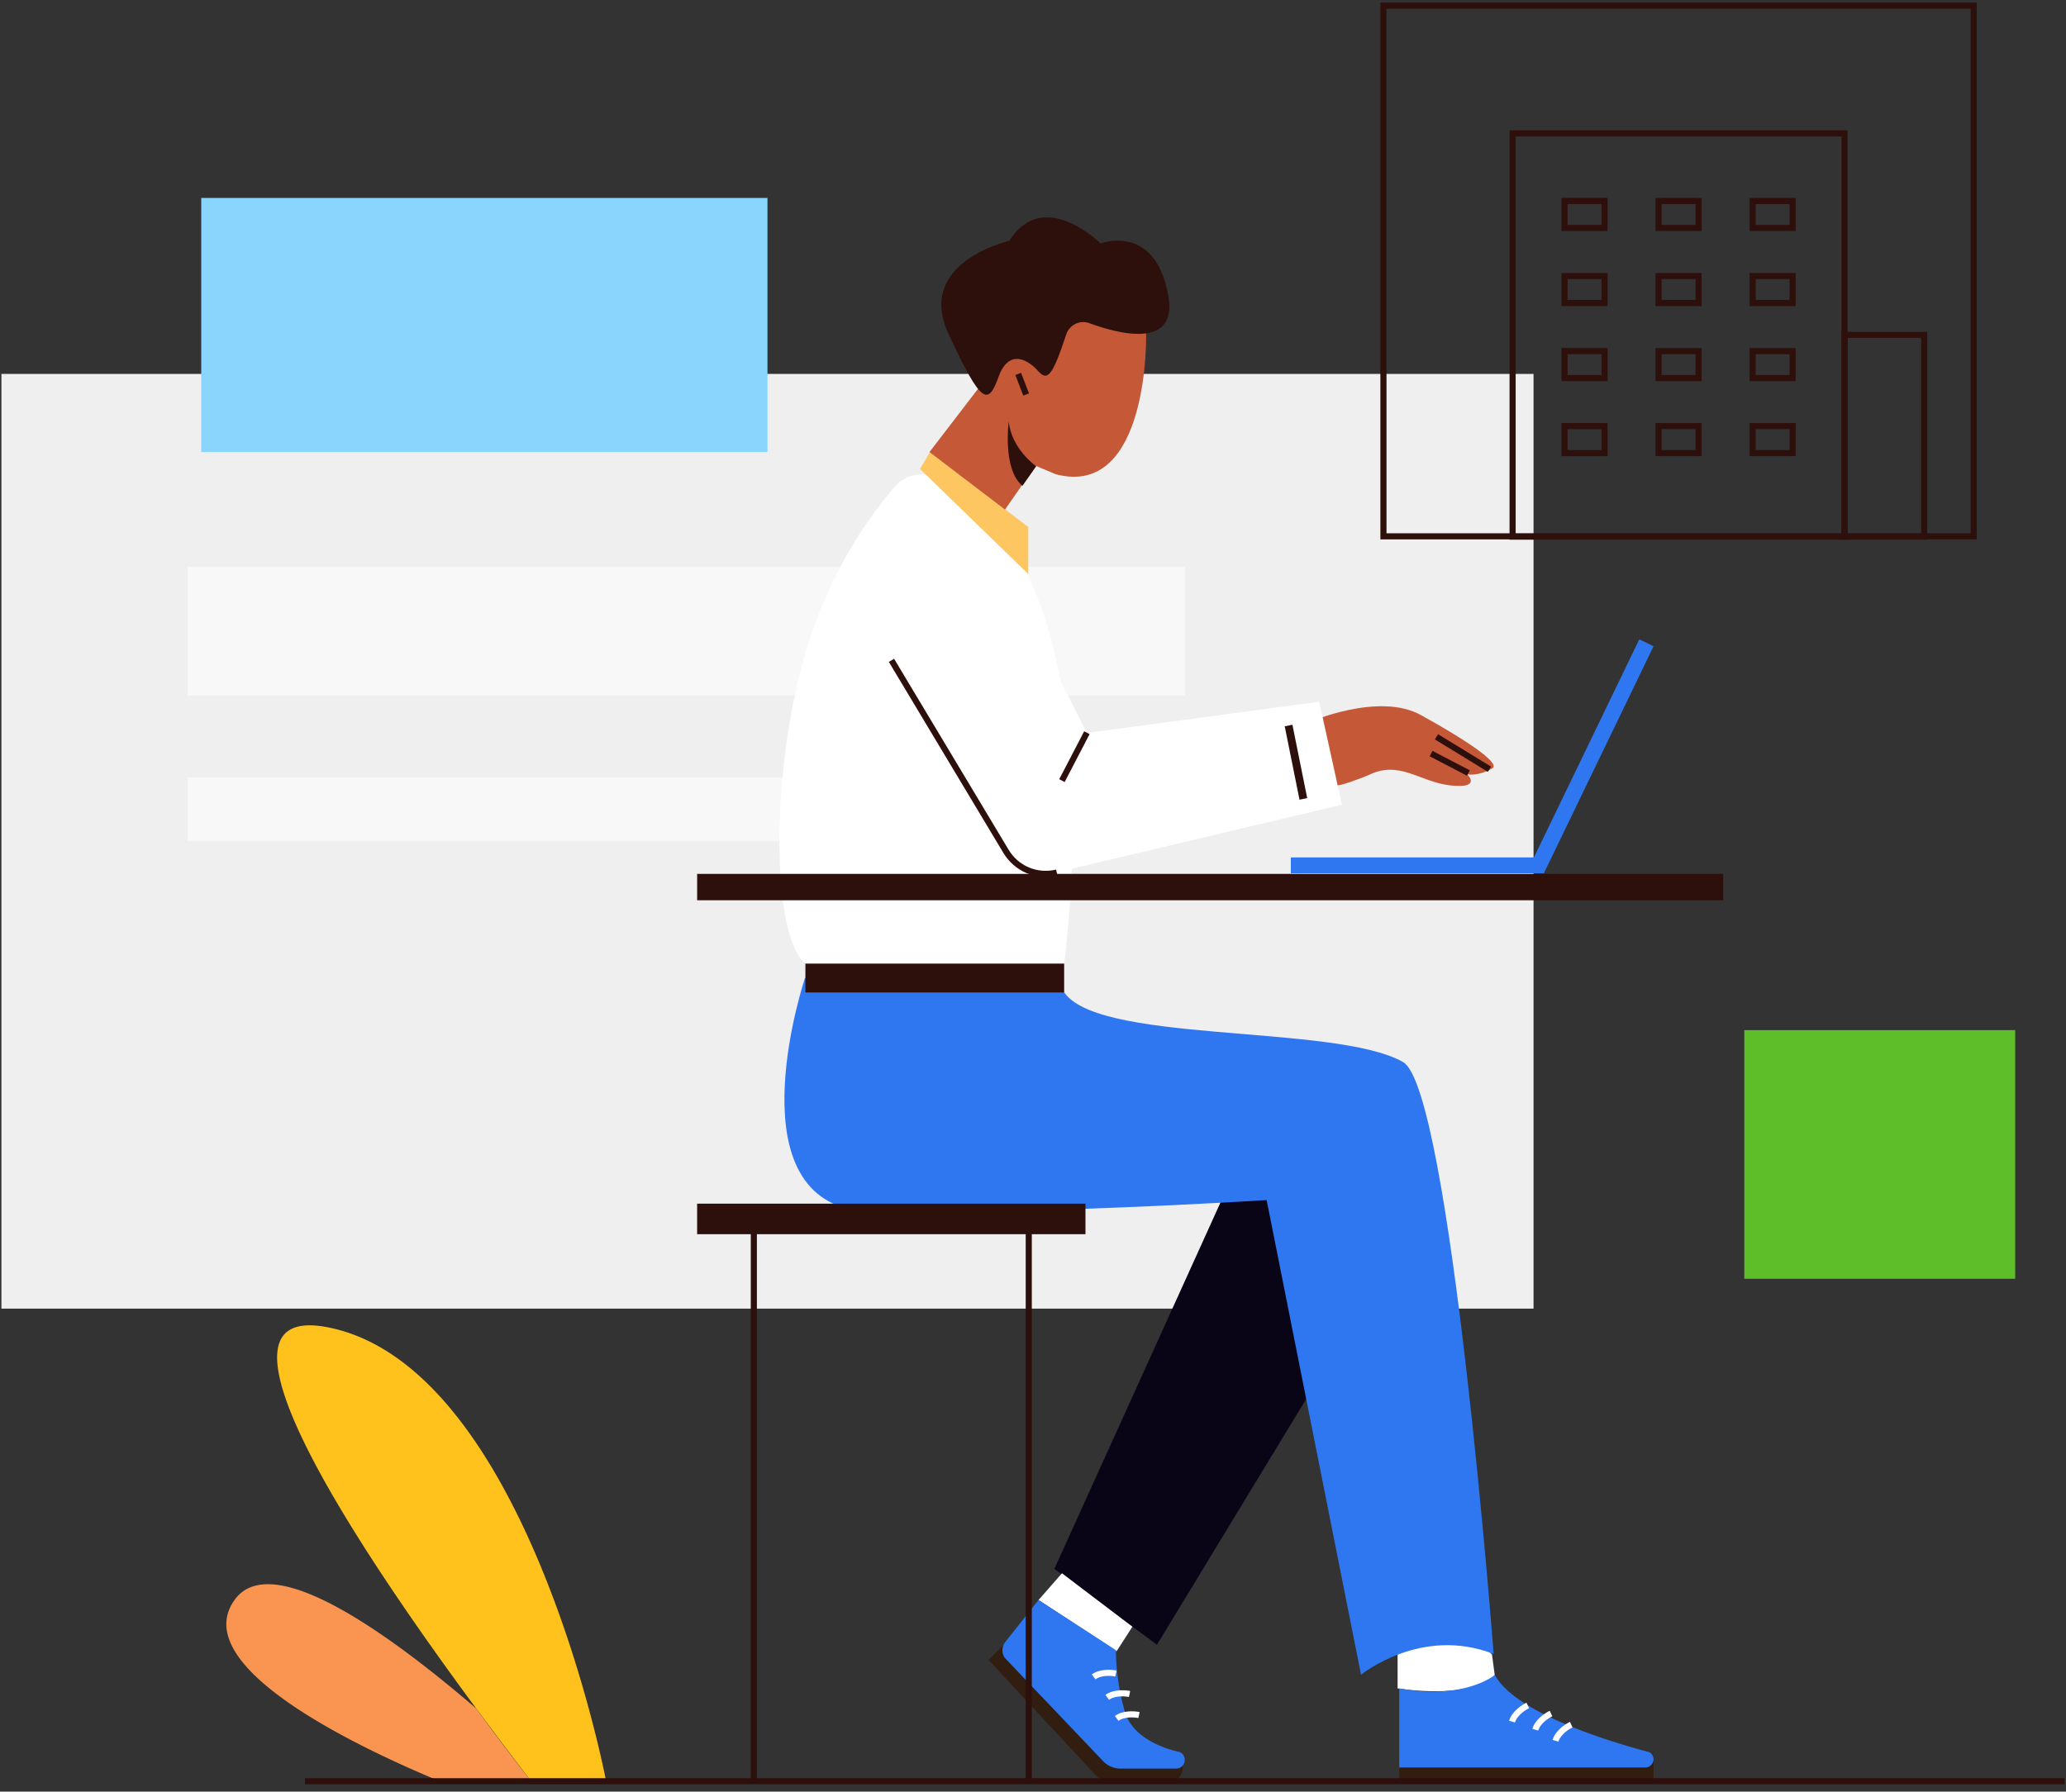
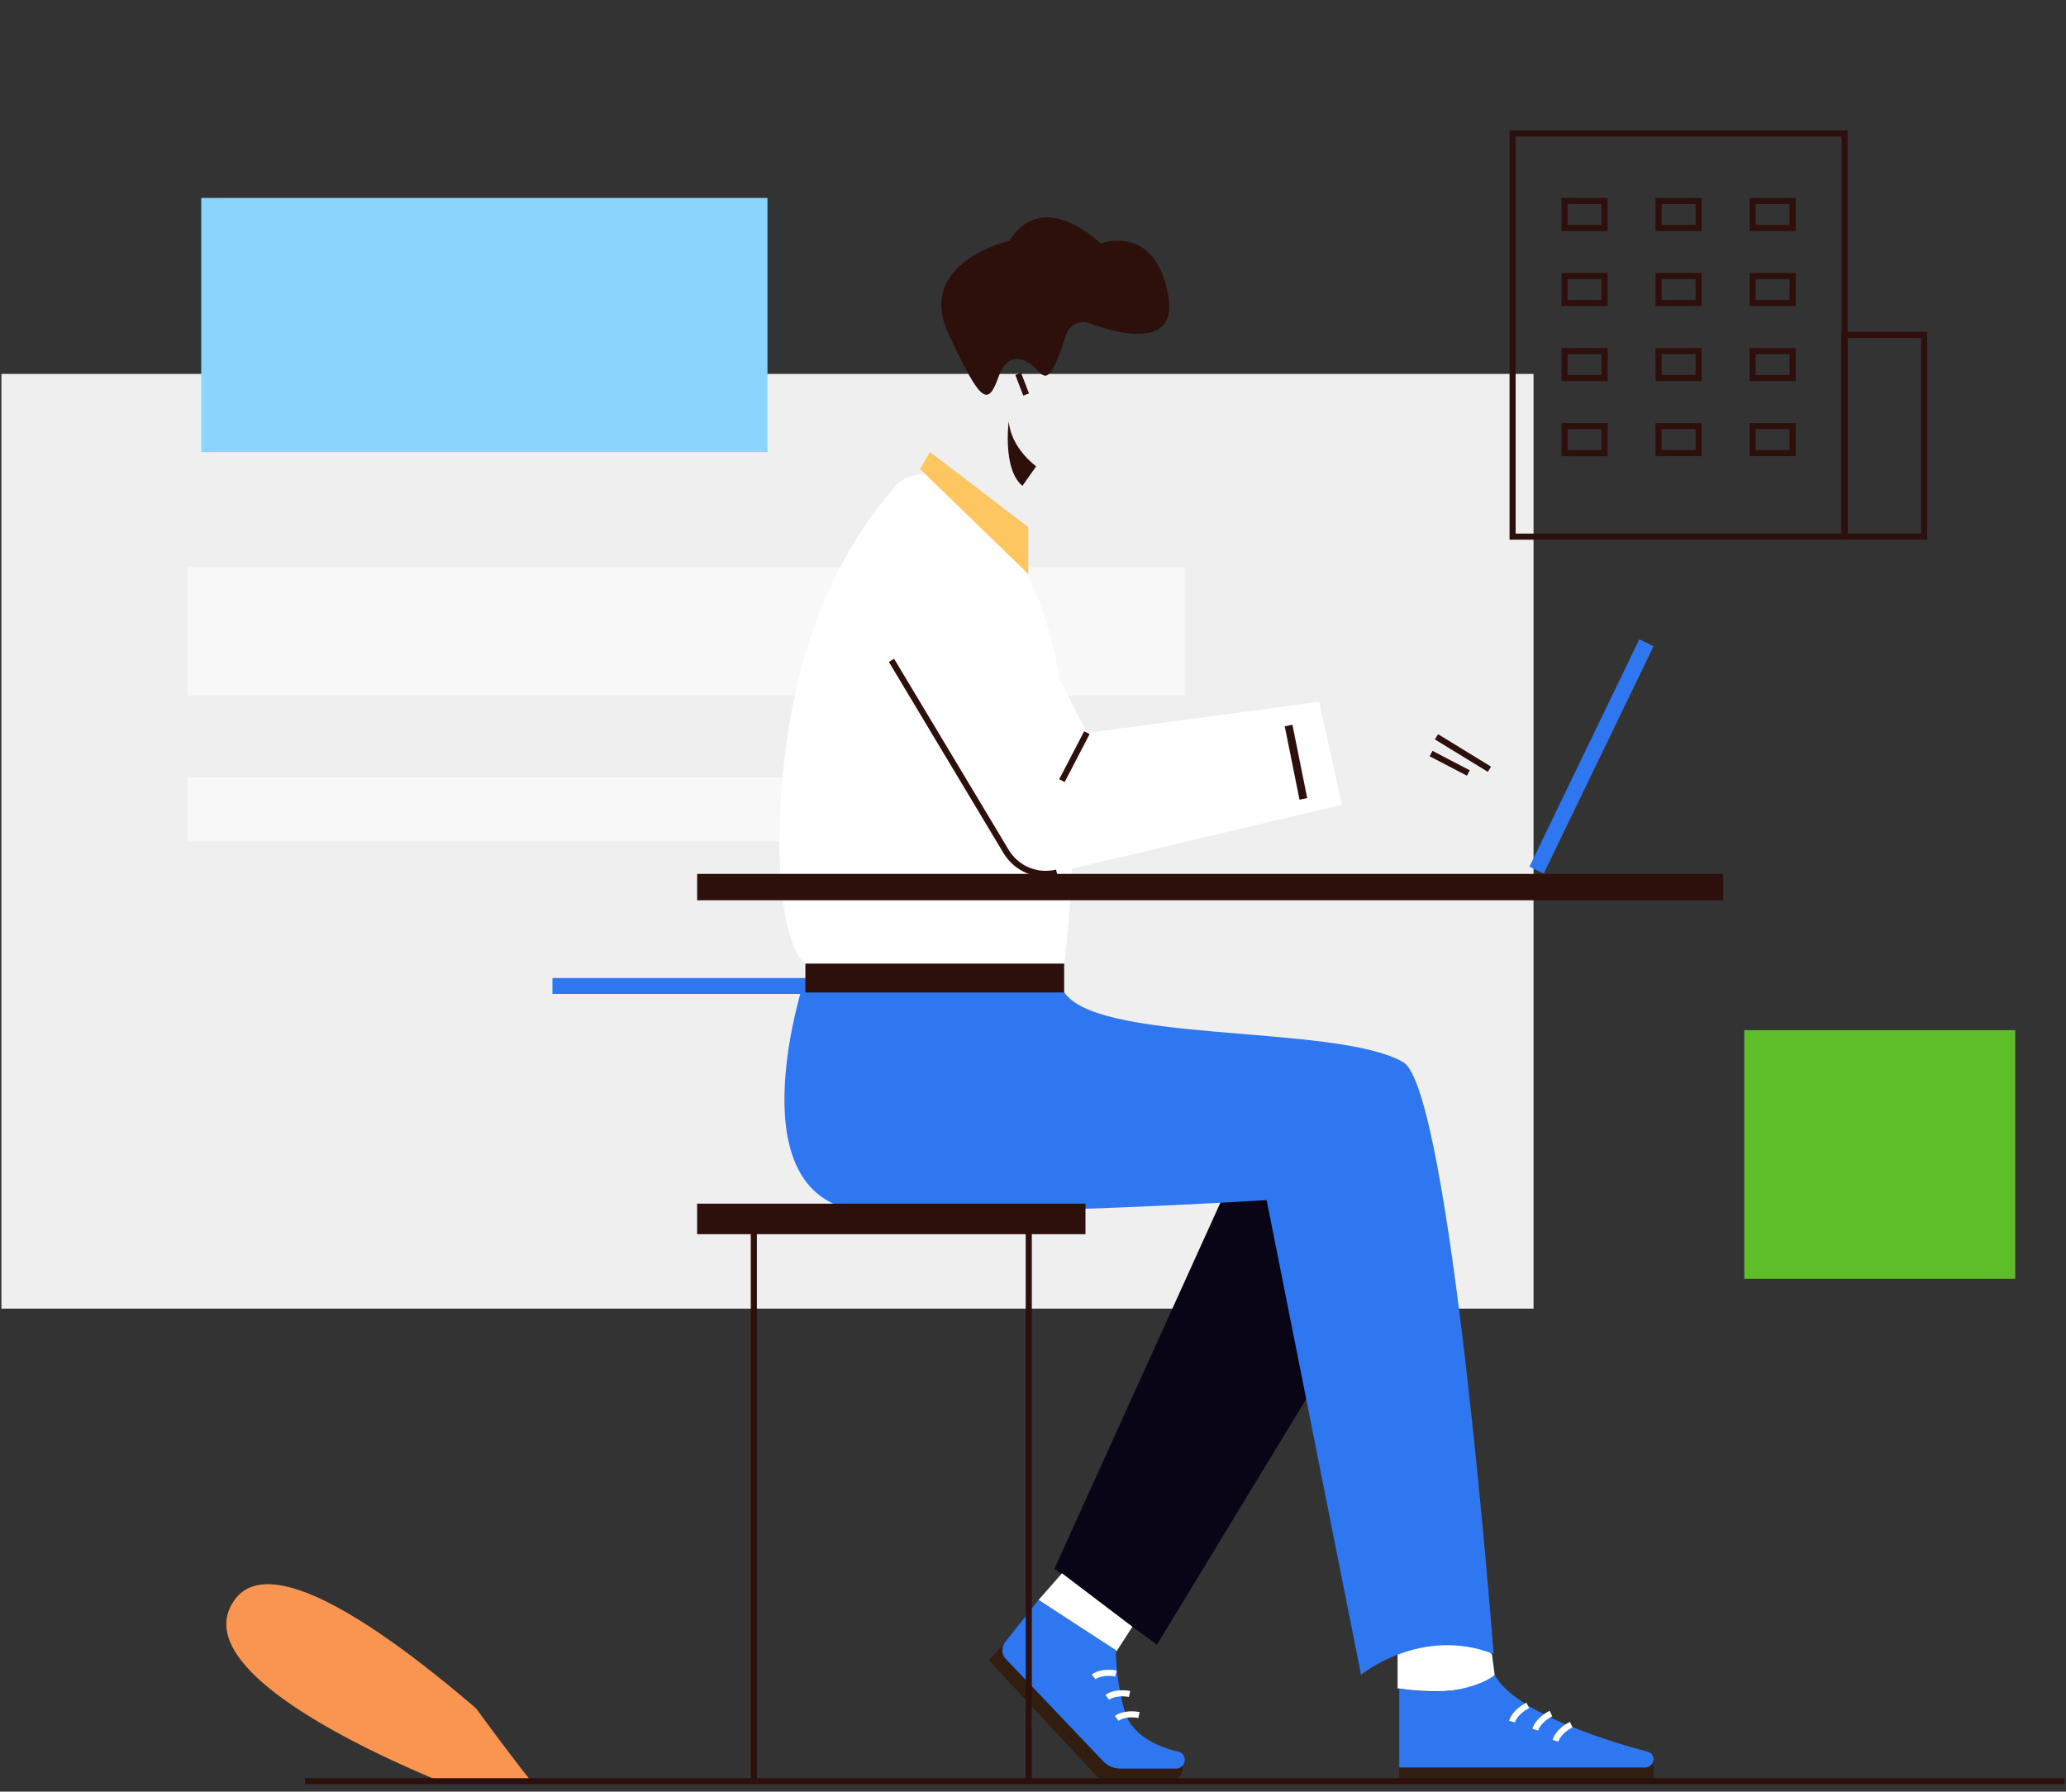
<svg xmlns="http://www.w3.org/2000/svg" width="264" height="229" fill="none">
  <rect width="100%" height="100%" fill="#333333" stroke="none" />
  <path d="m126.318 212.167 2.097-2.097c1.023.478 3.202 1.514 3.734 1.842.665.409 1.381 1.432 2.25 2.301.87.87 2.864 2.66 3.325 3.171.46.512 3.784 5.217 4.449 5.728.665.512 3.478.563 4.859.767 1.105.164 3.188.716 4.091.972v1.22c0 .861-.698 1.559-1.559 1.559h-7.855c-.65 0-1.27-.27-1.713-.746l-13.678-14.717zM178.801 224.705h32.496v2.965h-32.496z" fill="#311E10" />
  <path d="M195.96 47.792H.181v119.473H195.96V47.792z" fill="#EFEFEF" />
  <path d="M178.59 210.573v5.23s9.275 1.534 12.413-1.674l-.349-2.649-2.301-2.581-4.393-.767h-2.301l-3.069 2.441z" fill="#fff" />
  <path d="M100.426 99.366H23.973v8.162h76.453v-8.162zM151.395 72.468H23.973v16.407h127.422V72.468z" fill="#F8F8F8" />
  <path d="m157.74 149.764-23.012 50.766 13.11 9.693 24.685-40.654-1.883-22.454-8.158-5.37-4.742 8.019z" fill="#090416" />
-   <path d="M102.86 125.009s-8.925 26.708 6.137 29.637c18.828.906 52.858-1.255 52.858-1.255l12.063 60.667s7.671-6.276 16.945-2.65c0 0-5.508-72.243-11.575-75.66-8.787-5.021-40.306-2.162-43.583-9.414l-32.845-1.325zM197.213 109.592h-32.268v2.025h32.268v-2.025z" fill="#2F77F1" />
+   <path d="M102.86 125.009s-8.925 26.708 6.137 29.637c18.828.906 52.858-1.255 52.858-1.255l12.063 60.667s7.671-6.276 16.945-2.65c0 0-5.508-72.243-11.575-75.66-8.787-5.021-40.306-2.162-43.583-9.414l-32.845-1.325zh-32.268v2.025h32.268v-2.025z" fill="#2F77F1" />
  <path d="m197.263 111.659 14.034-29.058-1.824-.88-14.033 29.057 1.823.881z" fill="#2F77F1" />
  <path d="m135.705 201.088-2.998 3.417 9.971 6.555 2.023-3.138-8.996-6.834z" fill="#fff" />
  <path d="m132.706 204.506-4.254 5.37c-.488.627-.488 1.604.07 2.161l12.482 13.11a3.06 3.06 0 0 0 2.162.907h7.113c.627 0 1.115-.488 1.115-1.116 0-.488-.348-.976-.836-1.046-1.814-.418-5.858-1.743-6.834-5.16-1.256-4.463-1.116-7.81-1.116-7.81l-9.902-6.416zM178.8 215.802v10.112h31.45c.558 0 1.046-.488 1.046-1.046 0-.488-.349-.907-.767-.977-3.417-.906-16.806-4.672-19.526-9.832.07.07-4.044 3.278-12.203 1.743z" fill="#2F77F1" />
-   <path d="M60.853 218.374a858.973 858.973 0 0 0 6.98 9.256h9.61s-10.116-53.264-35.761-58.019c-16.541-3.035 3.085 27.012 19.17 48.763z" fill="#FFC21D" />
  <path d="M56.096 227.631h11.736a335.316 335.316 0 0 1-6.981-9.257c-10.774-9.257-26.303-20.689-30.957-13.759-5.868 8.549 16.339 18.918 26.202 23.016z" fill="#FA9551" />
  <path d="M119.651 61.019c-1.822-.81-3.982-.337-5.264 1.147-2.969 3.374-8.3 10.527-11.471 21.324-4.589 15.722-4.251 36.303 0 39.677h33.065s7.287-51.216-16.33-62.148z" fill="#fff" />
-   <path d="M181.61 91.42c-5.385-3.038-14.36.898-14.36.898.905 2.692 2.884 8.077 3.56 8.077.675 0 2.971-.874 4.034-1.311 4.004-2.003 6.559.897 10.563 1.311 4.004.414 2.071-1.45 2.071-1.45.553.208 2.209-.069 3.245-.759s-3.728-3.797-9.113-6.766z" fill="#C55837" />
  <path d="m187.631 98.802-4.764-2.485M190.323 98.318l-6.765-4.142" stroke="#2D0F0B" stroke-width=".78" stroke-miterlimit="10" />
  <path d="m113.915 84.366 14.643 24.427c1.35 2.227 3.914 3.307 6.478 2.699l36.439-8.637-2.902-13.159-29.691 3.982-10.121-20.041" fill="#fff" />
  <path d="m138.885 93.651-3.186 6.125M113.915 84.402l14.643 24.427c1.35 2.227 3.914 3.306 6.478 2.699" stroke="#2D0F0B" stroke-width=".78" />
  <path d="m164.659 92.734 1.889 9.379" stroke="#2D0F0B" stroke-width="1.003" stroke-miterlimit="10" />
  <path d="m117.56 59.94 1.282-2.16 12.551 9.582v6.006L117.56 59.939z" fill="#FEC660" />
-   <path d="m134.901 60.613-2.564-1.08-1.755 2.497-2.159 3.104-9.65-7.355 6.681-8.705 3.914-7.76s1.687-2.092 1.889-2.294c.202-.202 8.435-3.239 8.435-3.239l5.533.54 1.215 6.14c.067.068.472 21.324-11.539 18.152z" fill="#C55837" />
  <path d="M220.194 111.696H89.083v3.374h131.111v-3.374zM136.251 42.732c.405-1.215 1.755-1.89 2.969-1.417 3.847 1.417 11.337 3.306 10.055-3.577-1.687-9.312-8.638-6.613-8.638-6.613s-7.287-7.288-11.674-.337c0 0-12.011 2.699-7.76 11.876 4.252 9.177 5.061 9.177 6.411 5.466 1.349-3.711 3.914-2.024 5.061-.675 1.147 1.215 1.754.81 3.576-4.723z" fill="#2D0F0B" />
  <path d="m130.11 47.792 1.012 2.632" stroke="#2D0F0B" stroke-width=".78" stroke-miterlimit="10" />
  <path d="m132.406 59.6-1.755 2.498c-2.564-2.092-1.754-8.233-1.754-8.233.337 3.51 3.509 5.736 3.509 5.736zM135.98 123.167h-33.064v3.688h33.064v-3.688z" fill="#2D0F0B" />
-   <path d="M176.78 68.552V.718h75.424v67.834H176.78z" stroke="#2D0F0B" stroke-width=".78" />
  <path d="M257.51 131.666h-34.617v31.782h34.617v-31.782z" fill="#5DBE2A" />
  <path stroke="#2D0F0B" stroke-width=".78" d="M193.285 17.05H235.7v51.542h-42.415z" />
  <path stroke="#2D0F0B" stroke-width=".78" d="M235.699 42.807h10.179v25.785h-10.179zM199.92 25.689h5.11v3.449h-5.11zM211.938 25.688h5.11v3.449h-5.11zM223.958 25.688h5.11v3.449h-5.11zM199.92 35.281h5.11v3.449h-5.11zM211.938 35.281h5.11v3.449h-5.11zM223.958 35.281h5.11v3.449h-5.11zM199.92 44.873h5.11v3.449h-5.11zM211.938 44.874h5.11v3.449h-5.11zM223.958 44.874h5.11v3.449h-5.11zM199.92 54.466h5.11v3.449h-5.11zM211.938 54.465h5.11v3.449h-5.11zM223.958 54.465h5.11v3.449h-5.11z" />
  <path d="M195.223 217.987c-.543.254-1.705 1.021-2.009 2.064M198.194 219.019c-.543.254-1.705 1.022-2.01 2.065M200.778 220.435c-.543.254-1.705 1.022-2.009 2.065M142.595 213.904c-.586-.127-1.976-.217-2.849.43M144.338 216.521c-.586-.126-1.975-.217-2.848.43M145.542 219.212c-.586-.126-1.976-.217-2.848.43" stroke="#fff" stroke-width=".78" />
  <path fill="#2D0F0B" d="M89.082 153.847h49.622v3.903H89.082z" />
  <path d="M131.459 227.67v-71.872h-35.13v71.872M38.974 227.671h224.843" stroke="#2D0F0B" stroke-width=".78" />
  <path fill="#89D5FE" d="M25.716 25.299H98.07V57.78H25.716z" />
</svg>